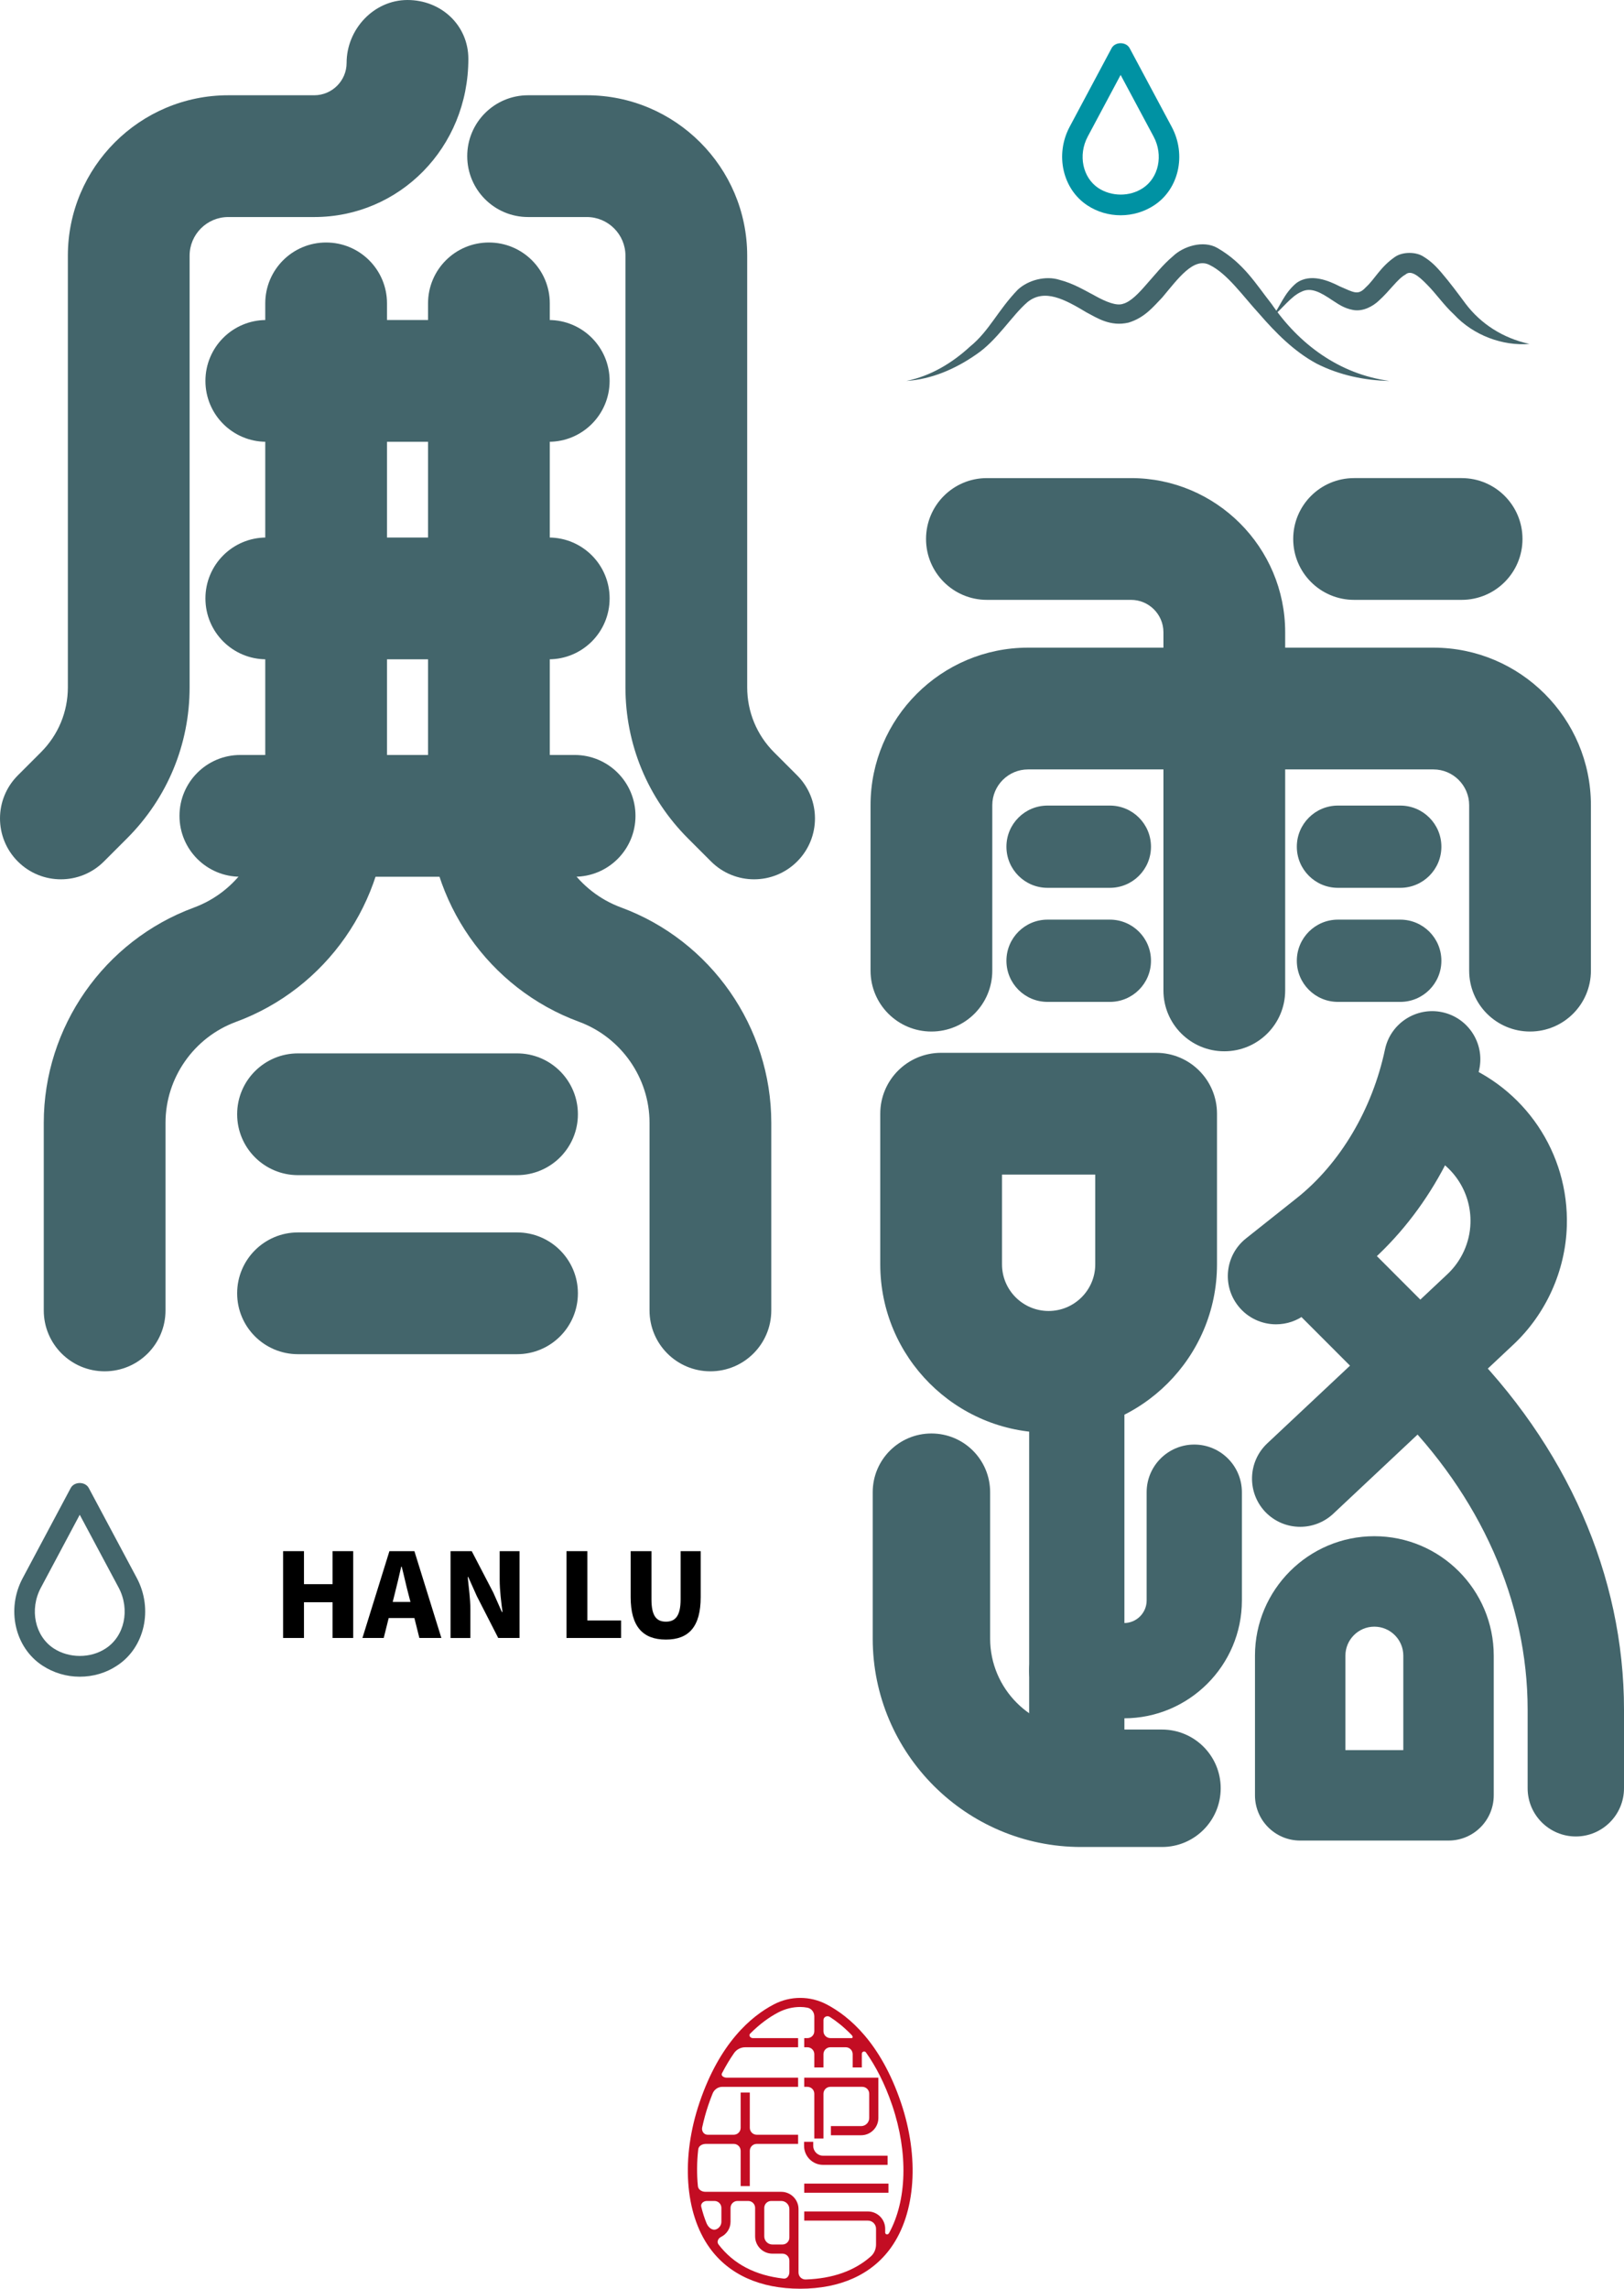
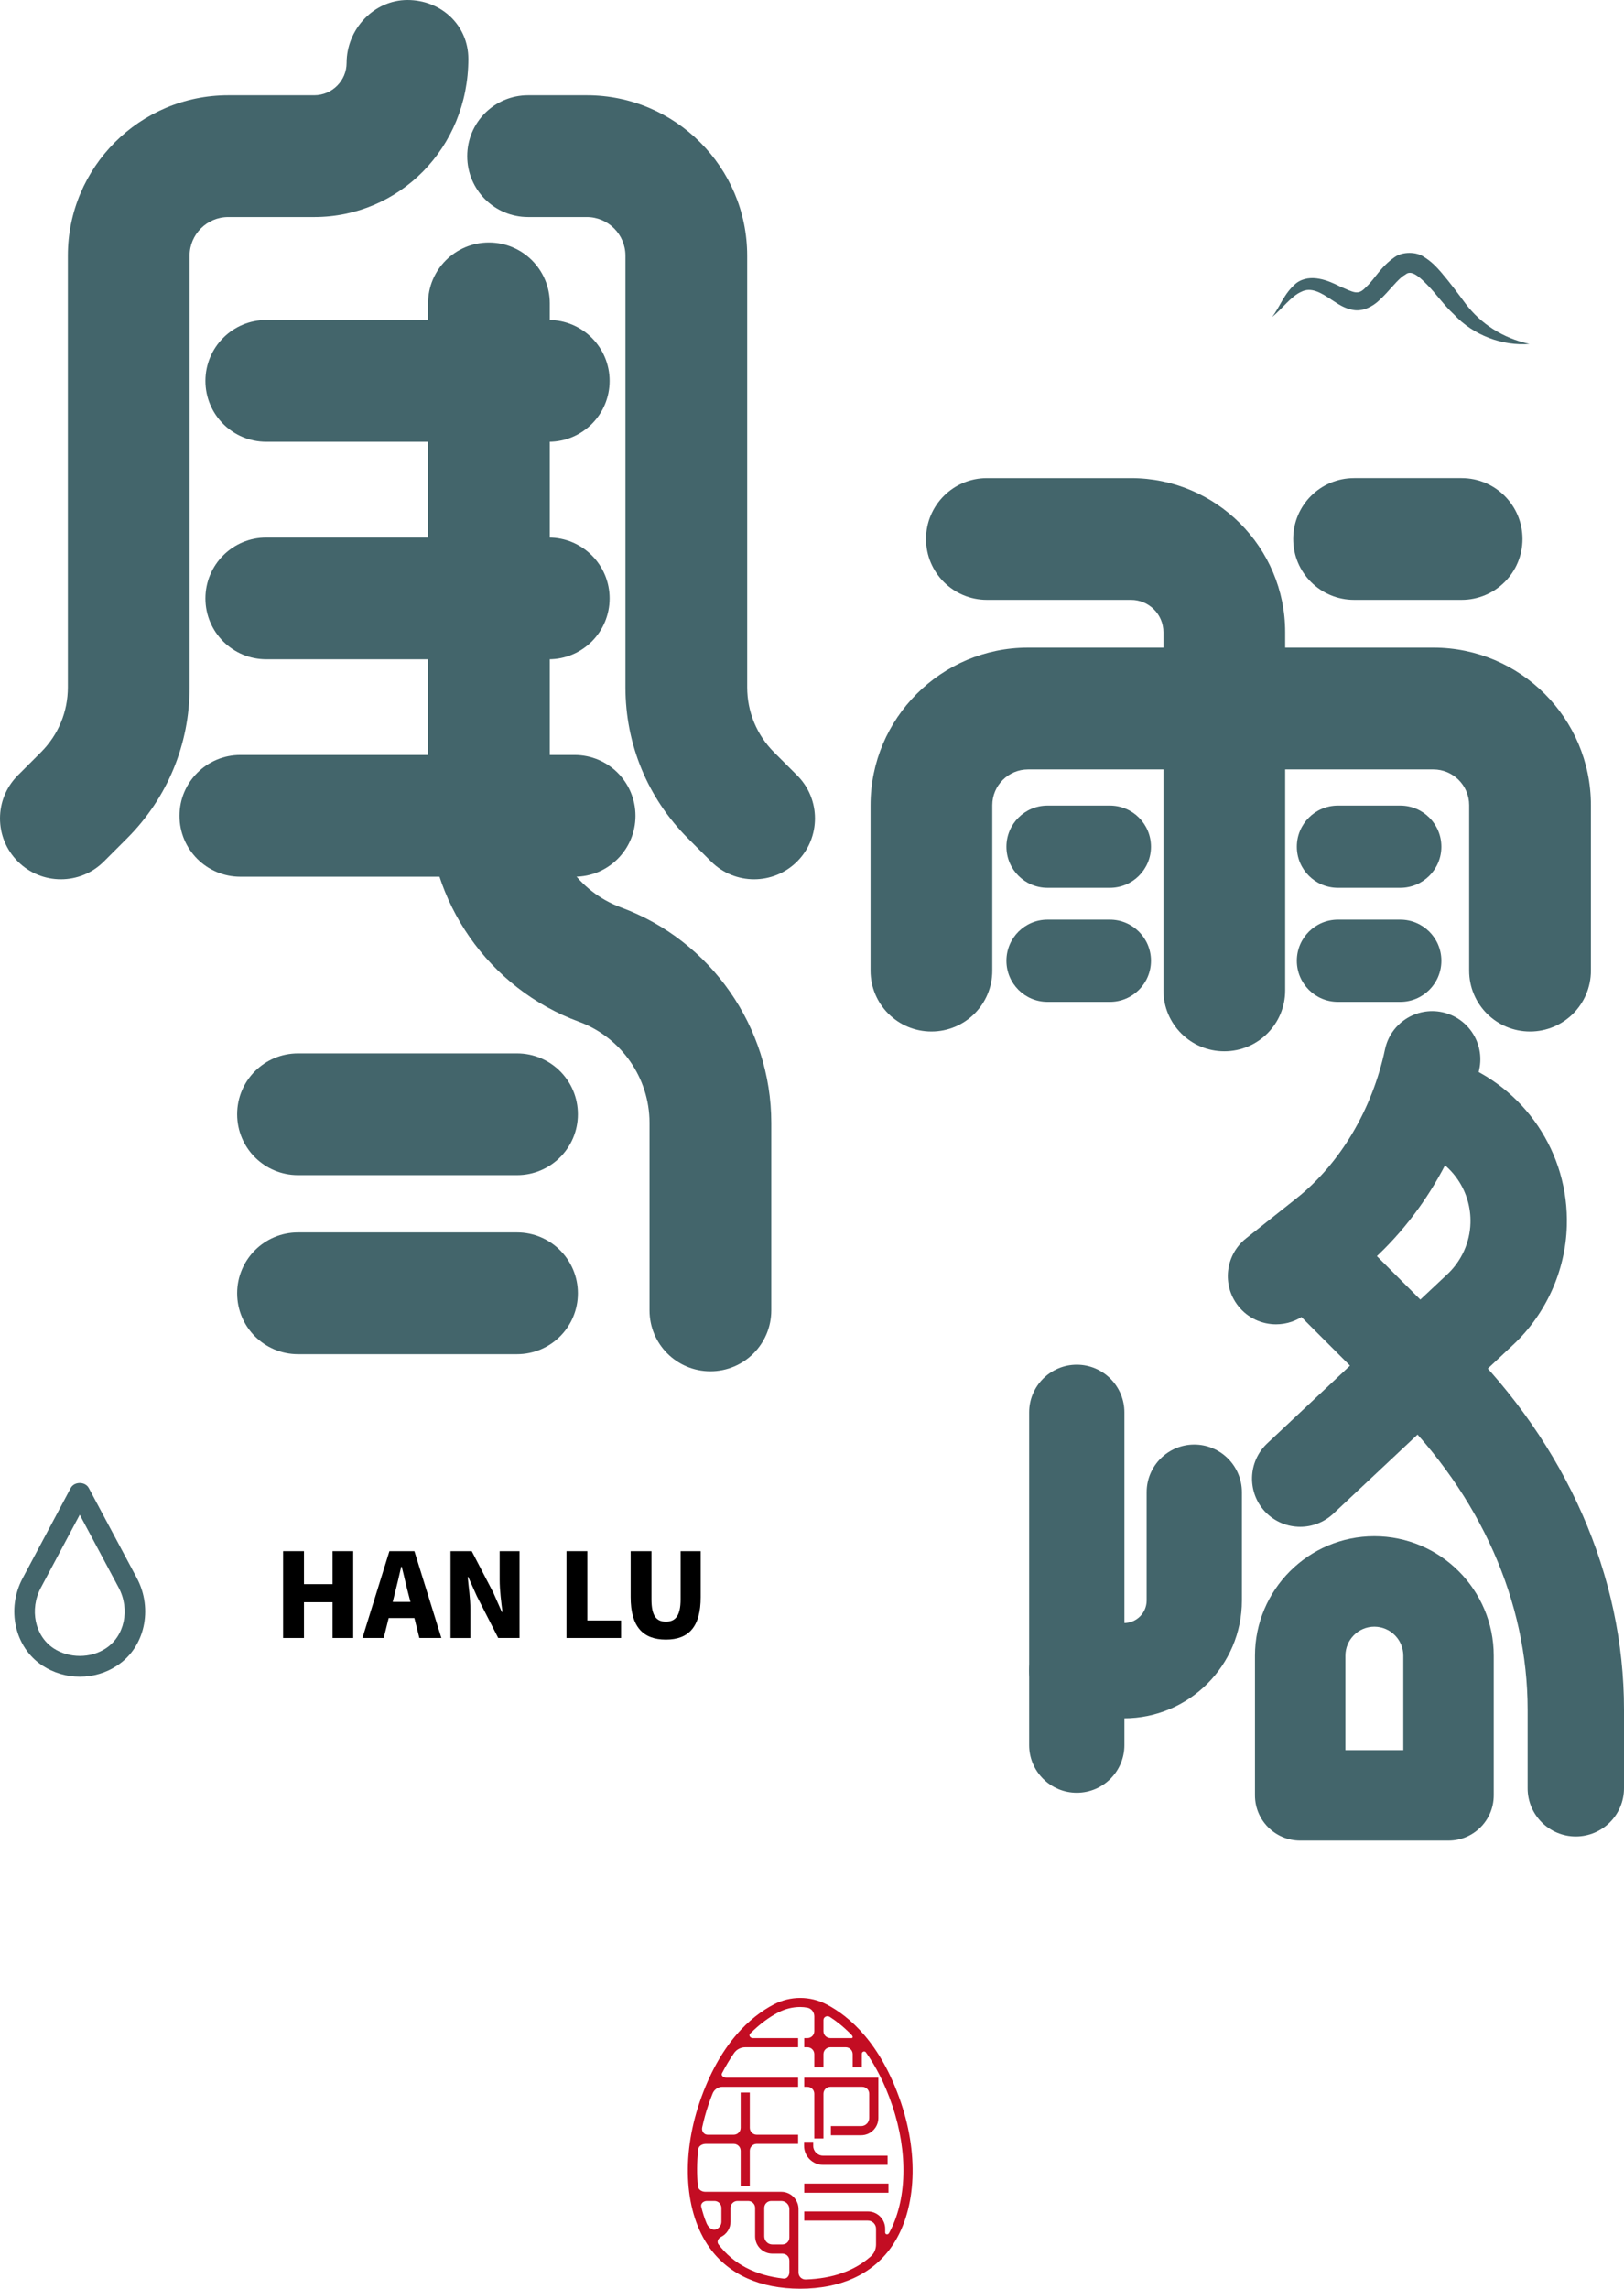
<svg xmlns="http://www.w3.org/2000/svg" version="1.1" id="图层_1" x="0px" y="0px" viewBox="0 0 479.728 675.952" style="enable-background:new 0 0 479.728 675.952;" xml:space="preserve">
  <g>
    <g>
      <g>
        <path style="fill:#43656B;" d="M451.972,304.652c-9.94,0-17.982-8.042-17.982-17.982V237.8c0-5.812-4.745-10.557-10.557-10.557     H303.679c-5.812,0-10.557,4.745-10.557,10.557v48.87c0,9.94-8.042,17.982-17.982,17.982c-9.94,0-17.982-8.042-17.982-17.982     V237.8c0-25.645,20.876-46.521,46.521-46.521h119.754c25.645,0,46.521,20.876,46.521,46.521v48.87     C469.954,296.61,461.912,304.652,451.972,304.652z" />
      </g>
      <g>
        <path style="fill:#43656B;" d="M327.853,262.212h-18.409c-6.714,0-12.146-5.433-12.146-12.146     c0-6.714,5.433-12.146,12.146-12.146h18.409c6.714,0,12.146,5.433,12.146,12.146     C339.999,256.779,334.567,262.212,327.853,262.212z" />
      </g>
      <g>
        <path style="fill:#43656B;" d="M327.853,295.898h-18.409c-6.714,0-12.146-5.433-12.146-12.146     c0-6.714,5.433-12.146,12.146-12.146h18.409c6.714,0,12.146,5.433,12.146,12.146     C339.999,290.466,334.567,295.898,327.853,295.898z" />
      </g>
      <g>
        <path style="fill:#43656B;" d="M413.636,262.212h-18.409c-6.714,0-12.146-5.433-12.146-12.146     c0-6.714,5.433-12.146,12.146-12.146h18.409c6.714,0,12.146,5.433,12.146,12.146     C425.782,256.779,420.349,262.212,413.636,262.212z" />
      </g>
      <g>
        <path style="fill:#43656B;" d="M413.636,295.898h-18.409c-6.714,0-12.146-5.433-12.146-12.146     c0-6.714,5.433-12.146,12.146-12.146h18.409c6.714,0,12.146,5.433,12.146,12.146     C425.782,290.466,420.349,295.898,413.636,295.898z" />
      </g>
      <g>
        <path style="fill:#43656B;" d="M376.936,391.123c-4.175,0-8.351-1.85-11.15-5.385c-4.887-6.144-3.867-15.112,2.301-19.999     l14.969-11.885c12.81-10.177,22.323-26.214,26.072-43.935c1.637-7.734,9.276-12.597,16.867-10.984     c7.686,1.613,12.621,9.181,10.984,16.867c-5.172,24.458-18.03,45.904-36.225,60.352l-14.969,11.885     C383.175,390.126,380.044,391.123,376.936,391.123z" />
      </g>
      <g>
        <path style="fill:#43656B;" d="M384.077,450.929c-3.796,0-7.568-1.495-10.391-4.484c-5.361-5.741-5.077-14.756,0.641-20.141     l53.235-49.985c4.152-3.891,6.642-9.371,6.809-15.04c0.308-9.347-5.385-17.769-14.139-20.995     c-7.378-2.728-11.15-10.913-8.422-18.291c2.704-7.378,10.865-11.15,18.291-8.422c20.26,7.473,33.426,26.997,32.738,48.585     c-0.403,13.143-6.144,25.906-15.776,34.944l-53.235,49.985C391.075,449.648,387.564,450.929,384.077,450.929z" />
      </g>
      <g>
        <path style="fill:#43656B;" d="M465.494,542.381c-7.852,0-14.234-6.382-14.234-14.234v-23.249     c0-31.836-13.902-63.175-39.119-88.202l-31.931-31.955c-5.551-5.551-5.551-14.566,0.024-20.141     c5.551-5.575,14.542-5.575,20.141,0.024l31.504,31.528c30.982,30.769,47.849,69.271,47.849,108.747v23.249     C479.728,536,473.347,542.381,465.494,542.381z" />
      </g>
      <g>
-         <path style="fill:#43656B;" d="M309.752,423.149c-27.424,0-49.724-22.3-49.724-49.724v-44.505c0-9.94,8.042-17.982,17.982-17.982     h63.507c9.94,0,17.982,8.042,17.982,17.982v44.505C359.5,400.849,337.176,423.149,309.752,423.149z M295.993,346.903v26.522     c0,7.591,6.168,13.759,13.759,13.759c7.591,0,13.783-6.168,13.783-13.759v-26.522H295.993z" />
-       </g>
+         </g>
      <g>
        <path style="fill:#43656B;" d="M427.893,543.591h-43.817c-7.378,0-13.356-5.978-13.356-13.356v-41.254     c0-19.453,15.823-35.276,35.253-35.276c19.453,0,35.276,15.823,35.276,35.276v41.254     C441.249,537.613,435.271,543.591,427.893,543.591z M397.433,516.879h17.104v-27.898c0-4.721-3.843-8.564-8.564-8.564     c-4.697,0-8.54,3.843-8.54,8.564V516.879z" />
      </g>
      <g>
        <path style="fill:#43656B;" d="M431.76,177.164h-31.765c-9.94,0-17.982-8.042-17.982-17.982c0-9.94,8.042-17.982,17.982-17.982     h31.765c9.94,0,17.982,8.042,17.982,17.982C449.742,169.122,441.7,177.164,431.76,177.164z" />
      </g>
      <g>
        <path style="fill:#43656B;" d="M361.658,310.488c-9.94,0-17.982-8.042-17.982-17.982V186.725c0-5.267-4.294-9.56-9.56-9.56     h-42.583c-9.94,0-17.982-8.042-17.982-17.982c0-9.94,8.042-17.982,17.982-17.982h42.583c25.099,0,45.525,20.426,45.525,45.525     v105.781C379.64,302.446,371.598,310.488,361.658,310.488z" />
      </g>
      <g>
        <g>
-           <path style="fill:#43656B;" d="M343.249,545.489H319.36c-33.948,0-61.561-27.614-61.561-61.561v-43.223      c0-9.584,7.757-17.342,17.342-17.342c9.584,0,17.342,7.757,17.342,17.342v43.223c0,14.827,12.051,26.878,26.878,26.878h23.889      c9.584,0,17.342,7.757,17.342,17.342C360.591,537.732,352.833,545.489,343.249,545.489z" />
-         </g>
+           </g>
        <g>
          <path style="fill:#43656B;" d="M318.079,529.476c-7.757,0-14.068-6.31-14.068-14.068v-98.285c0-7.757,6.31-14.068,14.068-14.068      s14.068,6.31,14.068,14.068v98.285C332.147,523.166,325.836,529.476,318.079,529.476z" />
        </g>
        <g>
          <path style="fill:#43656B;" d="M332.028,507.485h-13.949c-7.757,0-14.068-6.31-14.068-14.068s6.31-14.068,14.068-14.068h13.949      c3.701,0,6.69-2.989,6.69-6.666v-31.979c0-7.757,6.31-14.068,14.068-14.068c7.757,0,14.068,6.31,14.068,14.068v31.979      C366.854,491.875,351.22,507.485,332.028,507.485z" />
        </g>
      </g>
    </g>
    <g>
      <g>
        <g>
          <path style="fill:#C30D23;" d="M266.126,620.933c-5.951-17.56-15.222-25.444-21.955-28.963c-4.876-2.55-10.692-2.55-15.569,0      c-6.733,3.519-16.003,11.403-21.955,28.963c-5.511,16.238-4.383,32.682,2.949,42.904c5.681,7.925,14.946,12.114,26.79,12.114      s21.109-4.189,26.79-12.114C270.508,653.615,271.636,637.172,266.126,620.933z M251.313,600.751      c0.254,0.259,0.566,0.522,0.566,0.884c0,0.165-0.133,0.298-0.298,0.298h-6.286c-1.13,0-2.046-0.916-2.046-2.046v-3.279      c0-0.951,1.097-1.439,1.897-0.925C247.097,596.937,249.194,598.597,251.313,600.751z M211.629,658.378      c-1.239,0.526-2.421-0.55-2.929-1.796c-0.623-1.53-1.138-3.15-1.552-4.839c-0.235-0.957,0.68-1.711,1.666-1.711h2.239      c1.13,0,2.046,0.916,2.046,2.046v4.087C213.099,657.157,212.491,658.012,211.629,658.378z M212.243,662.87      c-0.574-0.753-0.123-1.785,0.726-2.203c1.673-0.823,2.832-2.512,2.832-4.502v-4.087c0-1.13,0.916-2.046,2.046-2.046h3.169      c1.13,0,2.046,0.916,2.046,2.046v8.411c0,2.814,2.285,5.105,5.099,5.105h2.971c1.13,0,2.046,0.916,2.046,2.046v3.424      c0,1.018-0.685,2.006-1.697,1.893C223.125,672.031,216.66,668.66,212.243,662.87z M233.179,660.846      c0,1.13-0.916,2.046-2.046,2.046h-2.971c-1.322,0-2.397-1.081-2.397-2.403v-8.411c0-1.13,0.916-2.046,2.046-2.046h2.965      c1.322,0,2.403,1.081,2.403,2.403V660.846z M262.606,659.555c-0.293,0.532-1.122,0.42-1.122-0.187v-1.129      c0-2.814-2.291-5.105-5.105-5.105h-18.806v2.703h18.806c1.322,0,2.403,1.081,2.403,2.403v4.63c0,1.338-0.53,2.641-1.532,3.529      c-4.809,4.261-11.251,6.554-19.244,6.824c-1.159,0.039-2.124-0.882-2.124-2.041v-18.746c0-2.814-2.291-5.105-5.105-5.105      h-22.377c-1.071,0-2.136-0.612-2.241-1.678c-0.34-3.456-0.327-7.096,0.101-10.856c0.12-1.052,1.196-1.619,2.255-1.619h8.231      c1.13,0,2.046,0.916,2.046,2.046v10.414h2.702v-10.414c0-1.13,0.916-2.046,2.046-2.046h12.218v-2.702H223.54      c-1.13,0-2.046-0.916-2.046-2.046v-10.42h-2.702v10.42c0,1.13-0.916,2.046-2.046,2.046h-7.715c-1.103,0-1.842-1.079-1.607-2.157      c0.472-2.162,1.046-4.335,1.786-6.514c0.415-1.225,0.849-2.391,1.297-3.511c0.47-1.175,1.6-1.97,2.866-1.97h22.386v-2.702      h-21.094c-0.836,0-1.778-0.555-1.394-1.298c1.152-2.226,2.354-4.215,3.587-5.986c0.745-1.071,1.984-1.699,3.289-1.699h15.612      v-2.702h-13.371c-0.741,0-1.32-0.79-0.798-1.316c2.909-2.937,5.778-4.945,8.271-6.251c2.074-1.087,4.3-1.627,6.527-1.627      c0.702,0,1.401,0.073,2.094,0.201c1.221,0.224,2.065,1.33,2.065,2.571v4.376c0,1.13-0.916,2.046-2.046,2.046h-0.926v2.702h0.926      c1.13,0,2.046,0.916,2.046,2.046v3.917h2.702v-3.917c0-1.13,0.916-2.046,2.046-2.046h4.538c1.13,0,2.046,0.916,2.046,2.046      v3.917h2.702v-4.039c0-0.657,0.842-0.934,1.222-0.398c2.834,3.998,5.535,9.073,7.761,15.64      C268.336,635.867,267.891,649.954,262.606,659.555z" />
        </g>
      </g>
      <g>
        <g>
          <path style="fill:#C30D23;" d="M240.546,631.596h2.702v-13.228c0-1.13,0.916-2.046,2.046-2.046h9.425      c1.13,0,2.046,0.916,2.046,2.046v7.16c0,1.322-1.075,2.397-2.397,2.397h-8.918v2.702h8.918c2.814,0,5.099-2.285,5.099-5.099      v-11.908h-21.896v2.702h0.926c1.13,0,2.046,0.916,2.046,2.046V631.596z" />
        </g>
      </g>
      <g>
        <g>
          <rect x="237.574" y="644.903" style="fill:#C30D23;" width="24.874" height="2.702" />
        </g>
      </g>
      <g>
        <g>
          <path style="fill:#C30D23;" d="M243.131,639.369h19.07v-2.702h-19.07c-1.604,0-2.908-1.31-2.908-2.914v-1.187h-2.702v1.187      C237.521,636.848,240.035,639.369,243.131,639.369z" />
        </g>
      </g>
    </g>
    <g>
      <path d="M83.624,458.117h6.168v9.75h8.445v-9.75h6.097v25.645h-6.097v-10.557h-8.445v10.557h-6.168V458.117z" />
      <path d="M122.411,477.878h-7.591l-1.471,5.883h-6.287l7.971-25.645h7.378l7.971,25.645h-6.5L122.411,477.878z M121.249,473.11    l-0.569-2.183c-0.688-2.538-1.328-5.599-2.016-8.232h-0.142c-0.617,2.681-1.305,5.694-1.969,8.232l-0.546,2.183H121.249z" />
      <path d="M133.086,458.117h6.263l6.382,12.265l2.515,5.694h0.19c-0.356-2.728-0.83-6.405-0.83-9.489v-8.469h5.86v25.645h-6.287    l-6.334-12.383l-2.515-5.622h-0.166c0.261,2.871,0.783,6.382,0.783,9.489v8.517h-5.86V458.117z" />
      <path d="M167.342,458.117h6.168v20.473h9.964v5.172h-16.132V458.117z" />
      <path d="M186.297,471.686v-13.57h6.144v14.234c0,4.863,1.447,6.595,4.27,6.595c2.799,0,4.341-1.732,4.341-6.595v-14.234h5.931    v13.57c0,8.659-3.44,12.549-10.272,12.549C189.856,484.236,186.297,480.345,186.297,471.686z" />
    </g>
    <g>
-       <path style="fill:#0092A3;" d="M331.032,63.578c-3.487,0-6.903-0.996-9.821-2.918c-7.307-4.792-9.608-14.946-5.267-23.154    l12.407-23.249c1.044-1.993,4.318-1.993,5.361,0l12.431,23.249l0,0c4.389,8.256,2.064,18.433-5.29,23.177    C337.983,62.558,334.567,63.578,331.032,63.578z M331.032,22.134l-9.726,18.219c-2.894,5.456-1.495,12.146,3.203,15.23    c3.914,2.515,9.228,2.515,13.048,0c4.721-3.06,6.144-9.75,3.226-15.23L331.032,22.134z" />
-     </g>
+       </g>
    <g>
      <path style="fill:#43656B;" d="M23.557,495.196c-3.938,0-7.734-1.139-11.008-3.274c-8.184-5.338-10.747-16.701-5.836-25.858    l14.163-26.57c1.044-1.993,4.318-1.993,5.361,0l14.186,26.57l0,0c4.887,9.205,2.301,20.592-5.883,25.882    C31.338,494.081,27.519,495.196,23.557,495.196z M23.557,447.37l-11.482,21.541c-3.44,6.429-1.756,14.305,3.796,17.935    c4.555,2.965,10.913,2.942,15.325,0.024c5.599-3.606,7.283-11.506,3.867-17.958L23.557,447.37z" />
    </g>
    <g>
-       <path style="fill:#43656B;" d="M267.742,112.501c7.191-1.435,13.561-5.32,18.747-10.094c5.748-4.662,8.233-10.711,14.157-16.843    c3.057-2.865,8.259-4.229,12.355-2.906c4.114,1.056,7.415,3.102,10.564,4.751c3.097,1.72,6.273,3.019,8.201,2.313    c2.294-0.617,4.762-3.268,7.001-5.866c2.378-2.627,4.641-5.599,7.814-8.268c2.859-2.734,8.772-4.798,13.04-2.349    c7.787,4.496,11.429,10.729,15.982,16.505c8.091,11.862,19.975,20.746,34.811,22.756c-7.301-0.142-14.734-1.678-21.509-5.118    c-6.693-3.612-12.122-9.157-16.931-14.696c-4.789-5.219-9.408-11.838-14.572-14.382c-4.751-2.556-9.394,3.985-14.072,9.549    c-2.604,2.687-5.154,5.978-9.986,7.437c-5.385,1.234-9.274-1.382-12.423-3.042c-6.371-3.825-12.367-7.093-17.393-3.031    c-4.592,3.926-8.991,11.352-15.172,15.479C282.196,109.002,275.081,112.05,267.742,112.501z" />
-     </g>
+       </g>
    <g>
      <path style="fill:#43656B;" d="M375.775,93.647c2.439-3.191,3.458-6.915,7.112-9.999c4.215-3.131,9.725-0.676,12.916,0.949    c4.19,1.785,5.345,2.764,7.704,0.208c2.532-2.277,4.212-5.931,8.569-8.932c2.27-1.572,6.307-1.554,8.5-0.03    c2.314,1.412,3.733,2.983,5.103,4.537c2.73,3.191,5.025,6.316,7.281,9.353c4.504,5.931,10.979,10.136,18.845,11.85    c-7.922,0.652-16.579-2.532-22.31-8.718c-3.032-2.805-5.284-6.138-7.888-8.748c-2.85-2.954-4.931-4.371-6.451-3.019    c-2.355,1.281-4.636,4.851-7.967,7.811c-1.532,1.423-4.447,3.22-7.528,2.633c-2.752-0.51-4.466-1.833-6.137-2.888    c-3.253-2.183-6.224-3.974-9.133-2.461C381.397,87.461,378.775,91.204,375.775,93.647z" />
    </g>
    <g>
      <g>
        <path style="fill:#43656B;" d="M17.982,259.697c-4.602,0-9.205-1.755-12.716-5.267c-7.022-7.022-7.022-18.409,0-25.431     l6.809-6.809c5.148-5.148,7.971-11.956,7.971-19.216V75.511c0-26.119,21.256-47.375,47.375-47.375h25.407     c5.267,0,9.56-4.294,9.56-9.56c0-9.94,8.042-18.575,17.982-18.575s17.982,7.449,17.982,17.389     c0,26.285-20.426,46.711-45.525,46.711H67.421c-6.287,0-11.411,5.124-11.411,11.411v127.464c0,16.867-6.571,32.714-18.504,44.647     l-6.809,6.809C27.186,257.941,22.584,259.697,17.982,259.697z" />
      </g>
      <g>
        <path style="fill:#43656B;" d="M222.76,259.697c-4.602,0-9.205-1.755-12.716-5.267l-6.809-6.809     c-11.909-11.909-18.48-27.78-18.48-44.647V75.511c0-6.287-5.124-11.411-11.411-11.411h-17.342     c-9.94,0-17.982-8.042-17.982-17.982s8.042-17.982,17.982-17.982h17.342c26.119,0,47.375,21.256,47.375,47.375v127.464     c0,7.259,2.823,14.092,7.947,19.216l6.809,6.809c7.022,7.022,7.022,18.409,0,25.431     C231.964,257.941,227.362,259.697,222.76,259.697z" />
      </g>
    </g>
    <g>
      <path style="fill:#43656B;" d="M169.739,258.938H71.003c-9.94,0-17.982-8.042-17.982-17.982s8.042-17.982,17.982-17.982h98.736    c9.94,0,17.982,8.042,17.982,17.982S179.679,258.938,169.739,258.938z" />
    </g>
    <g>
      <path style="fill:#43656B;" d="M162.1,194.719H78.666c-9.94,0-17.982-8.042-17.982-17.982c0-9.94,8.042-17.982,17.982-17.982    H162.1c9.94,0,17.982,8.042,17.982,17.982C180.082,186.677,172.04,194.719,162.1,194.719z" />
    </g>
    <g>
      <path style="fill:#43656B;" d="M162.1,130.477H78.666c-9.94,0-17.982-8.042-17.982-17.982s8.042-17.982,17.982-17.982H162.1    c9.94,0,17.982,8.042,17.982,17.982S172.04,130.477,162.1,130.477z" />
    </g>
    <g>
-       <path style="fill:#43656B;" d="M30.911,405.001c-9.94,0-17.982-8.042-17.982-17.982v-55.417c0-28.254,17.816-53.78,44.338-63.554    c12.621-4.65,21.09-16.796,21.09-30.247V89.602c0-9.94,8.042-17.982,17.982-17.982s17.982,8.042,17.982,17.982V237.8    c0,28.468-17.935,54.184-44.623,64.005c-12.431,4.579-20.805,16.559-20.805,29.796v55.417    C48.893,396.959,40.851,405.001,30.911,405.001z" />
-     </g>
+       </g>
    <g>
      <path style="fill:#43656B;" d="M209.854,405.001c-9.94,0-17.982-8.042-17.982-17.982v-55.417c0-13.237-8.374-25.218-20.805-29.82    c-26.688-9.798-44.623-35.513-44.623-63.981V89.602c0-9.94,8.042-17.982,17.982-17.982c9.94,0,17.982,8.042,17.982,17.982V237.8    c0,13.451,8.469,25.597,21.09,30.223c26.522,9.798,44.338,35.324,44.338,63.578v55.417    C227.836,396.959,219.794,405.001,209.854,405.001z" />
    </g>
    <g>
      <path style="fill:#43656B;" d="M152.729,399.948H88.036c-9.94,0-17.982-8.042-17.982-17.982c0-9.94,8.042-17.982,17.982-17.982    h64.693c9.94,0,17.982,8.042,17.982,17.982C170.711,391.906,162.669,399.948,152.729,399.948z" />
    </g>
    <g>
      <path style="fill:#43656B;" d="M152.729,347.069H88.036c-9.94,0-17.982-8.042-17.982-17.982c0-9.94,8.042-17.982,17.982-17.982    h64.693c9.94,0,17.982,8.042,17.982,17.982C170.711,339.027,162.669,347.069,152.729,347.069z" />
    </g>
  </g>
</svg>